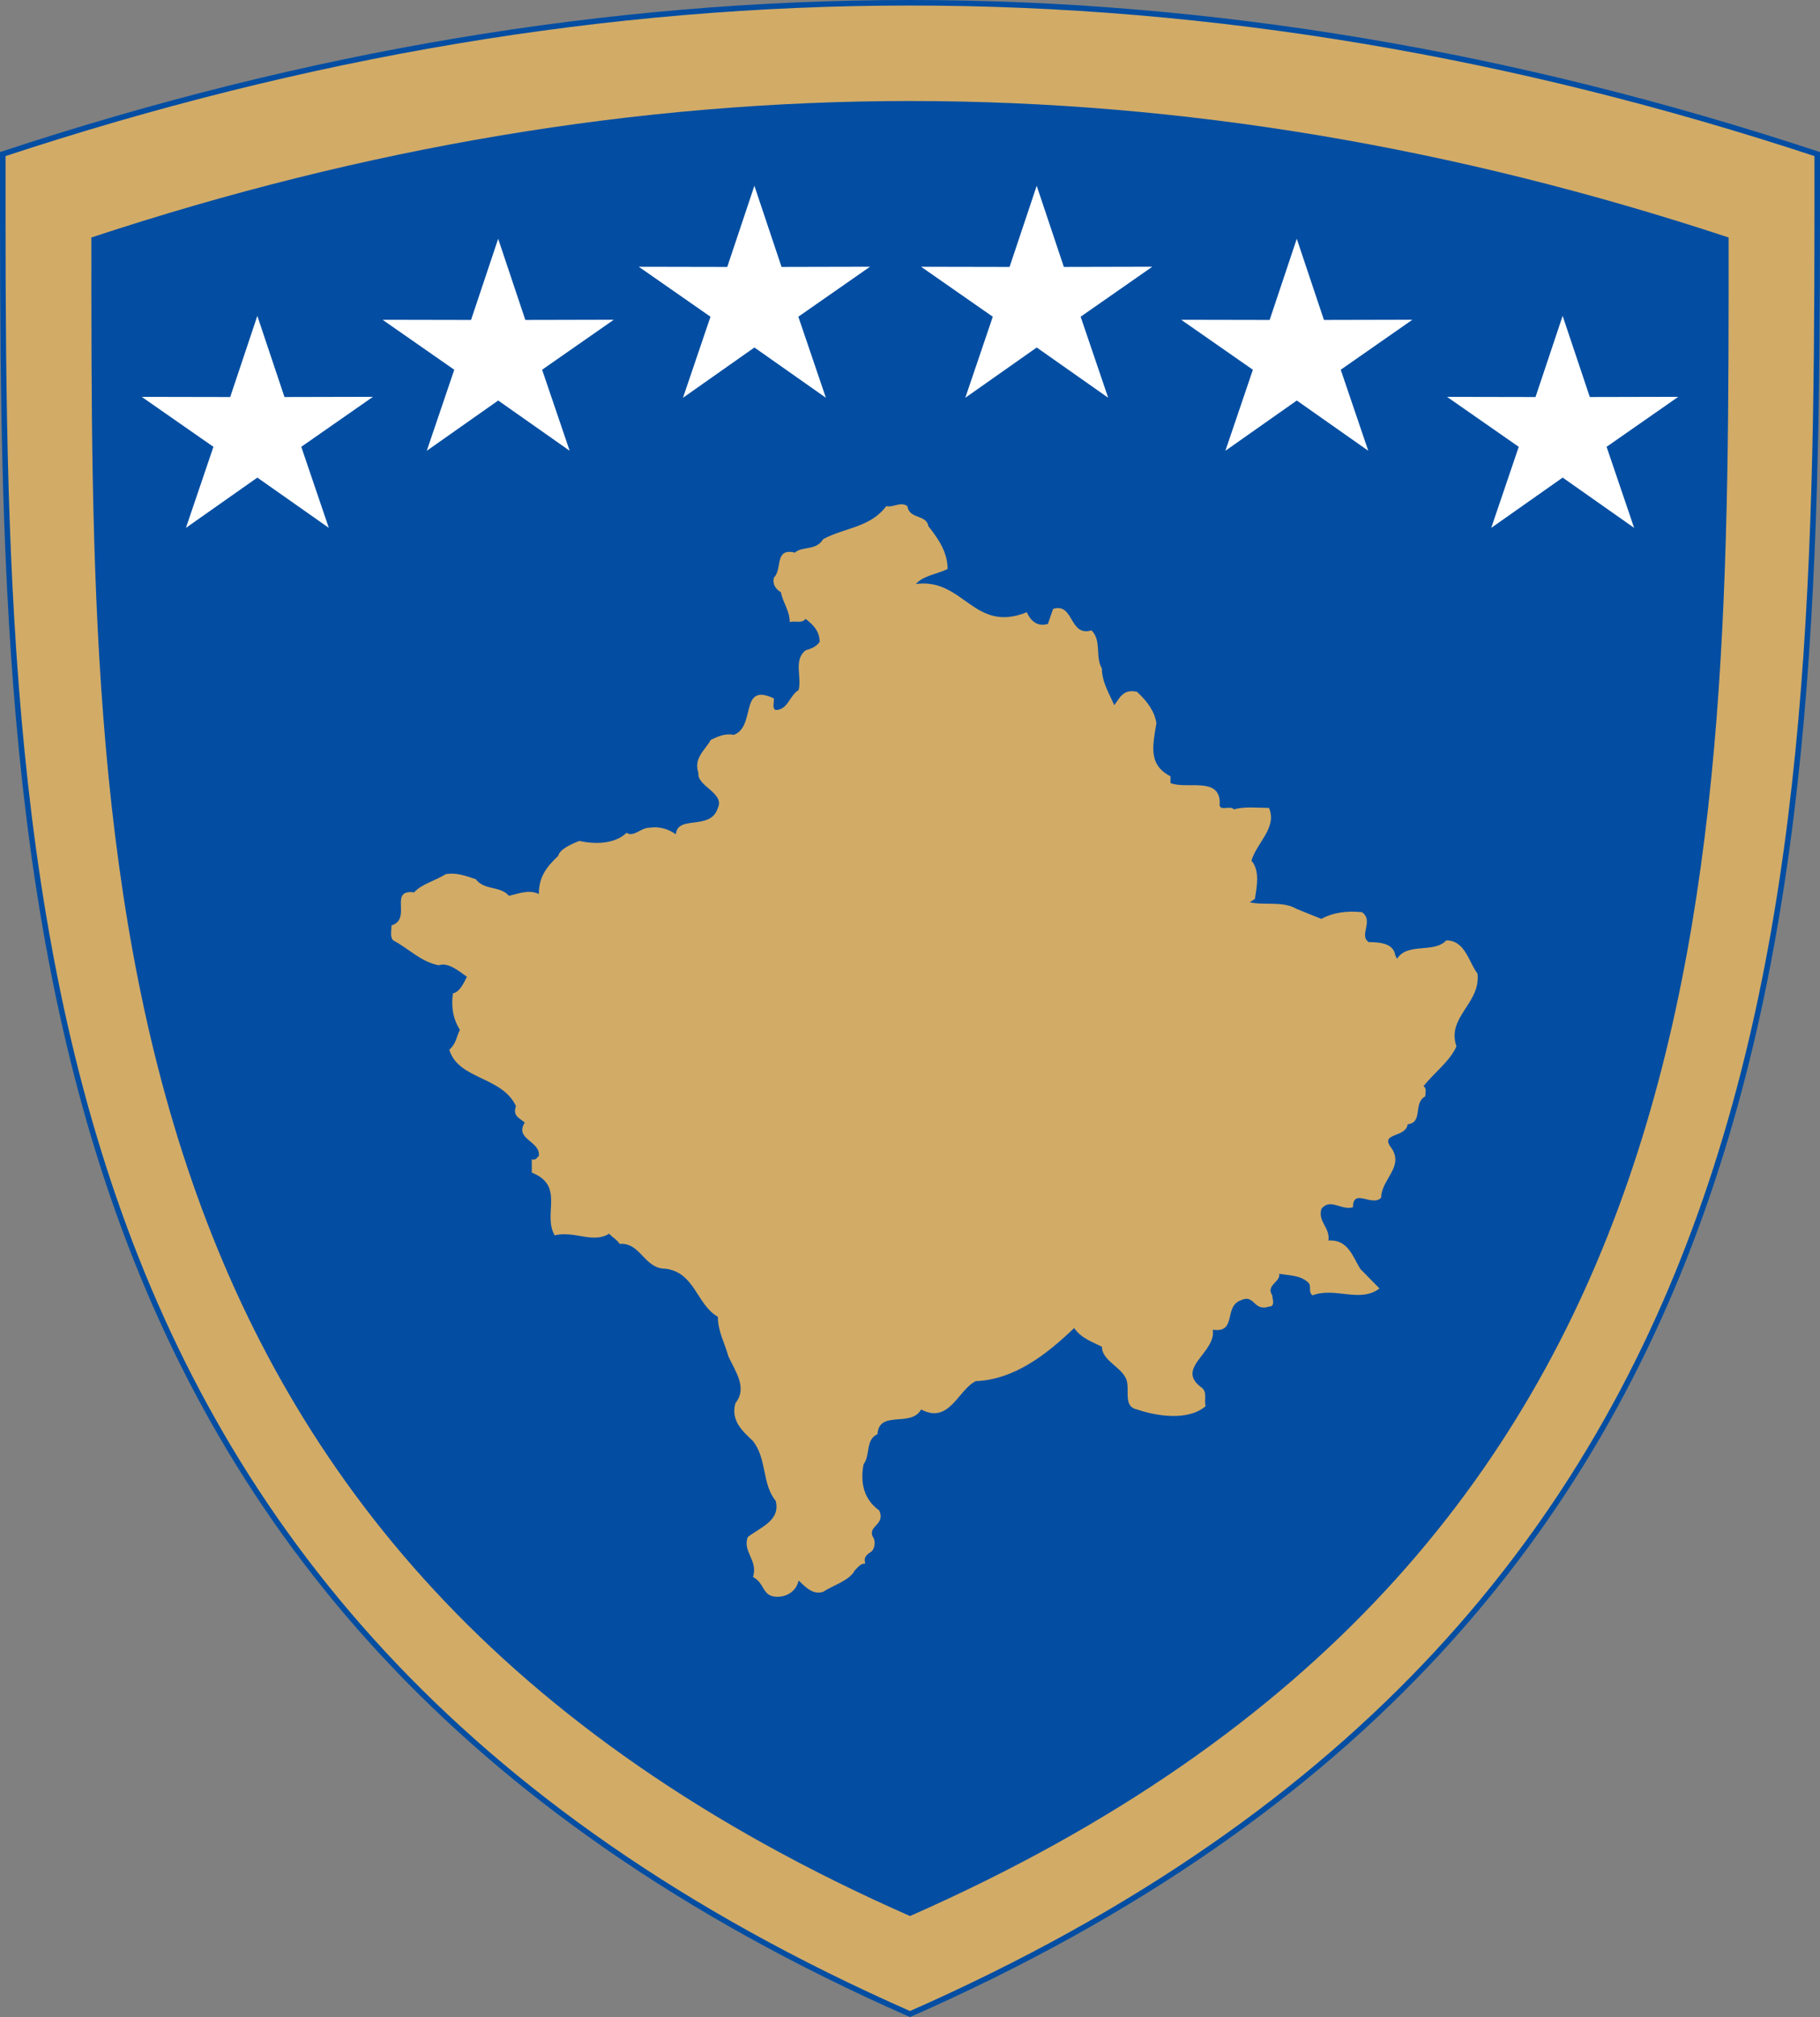
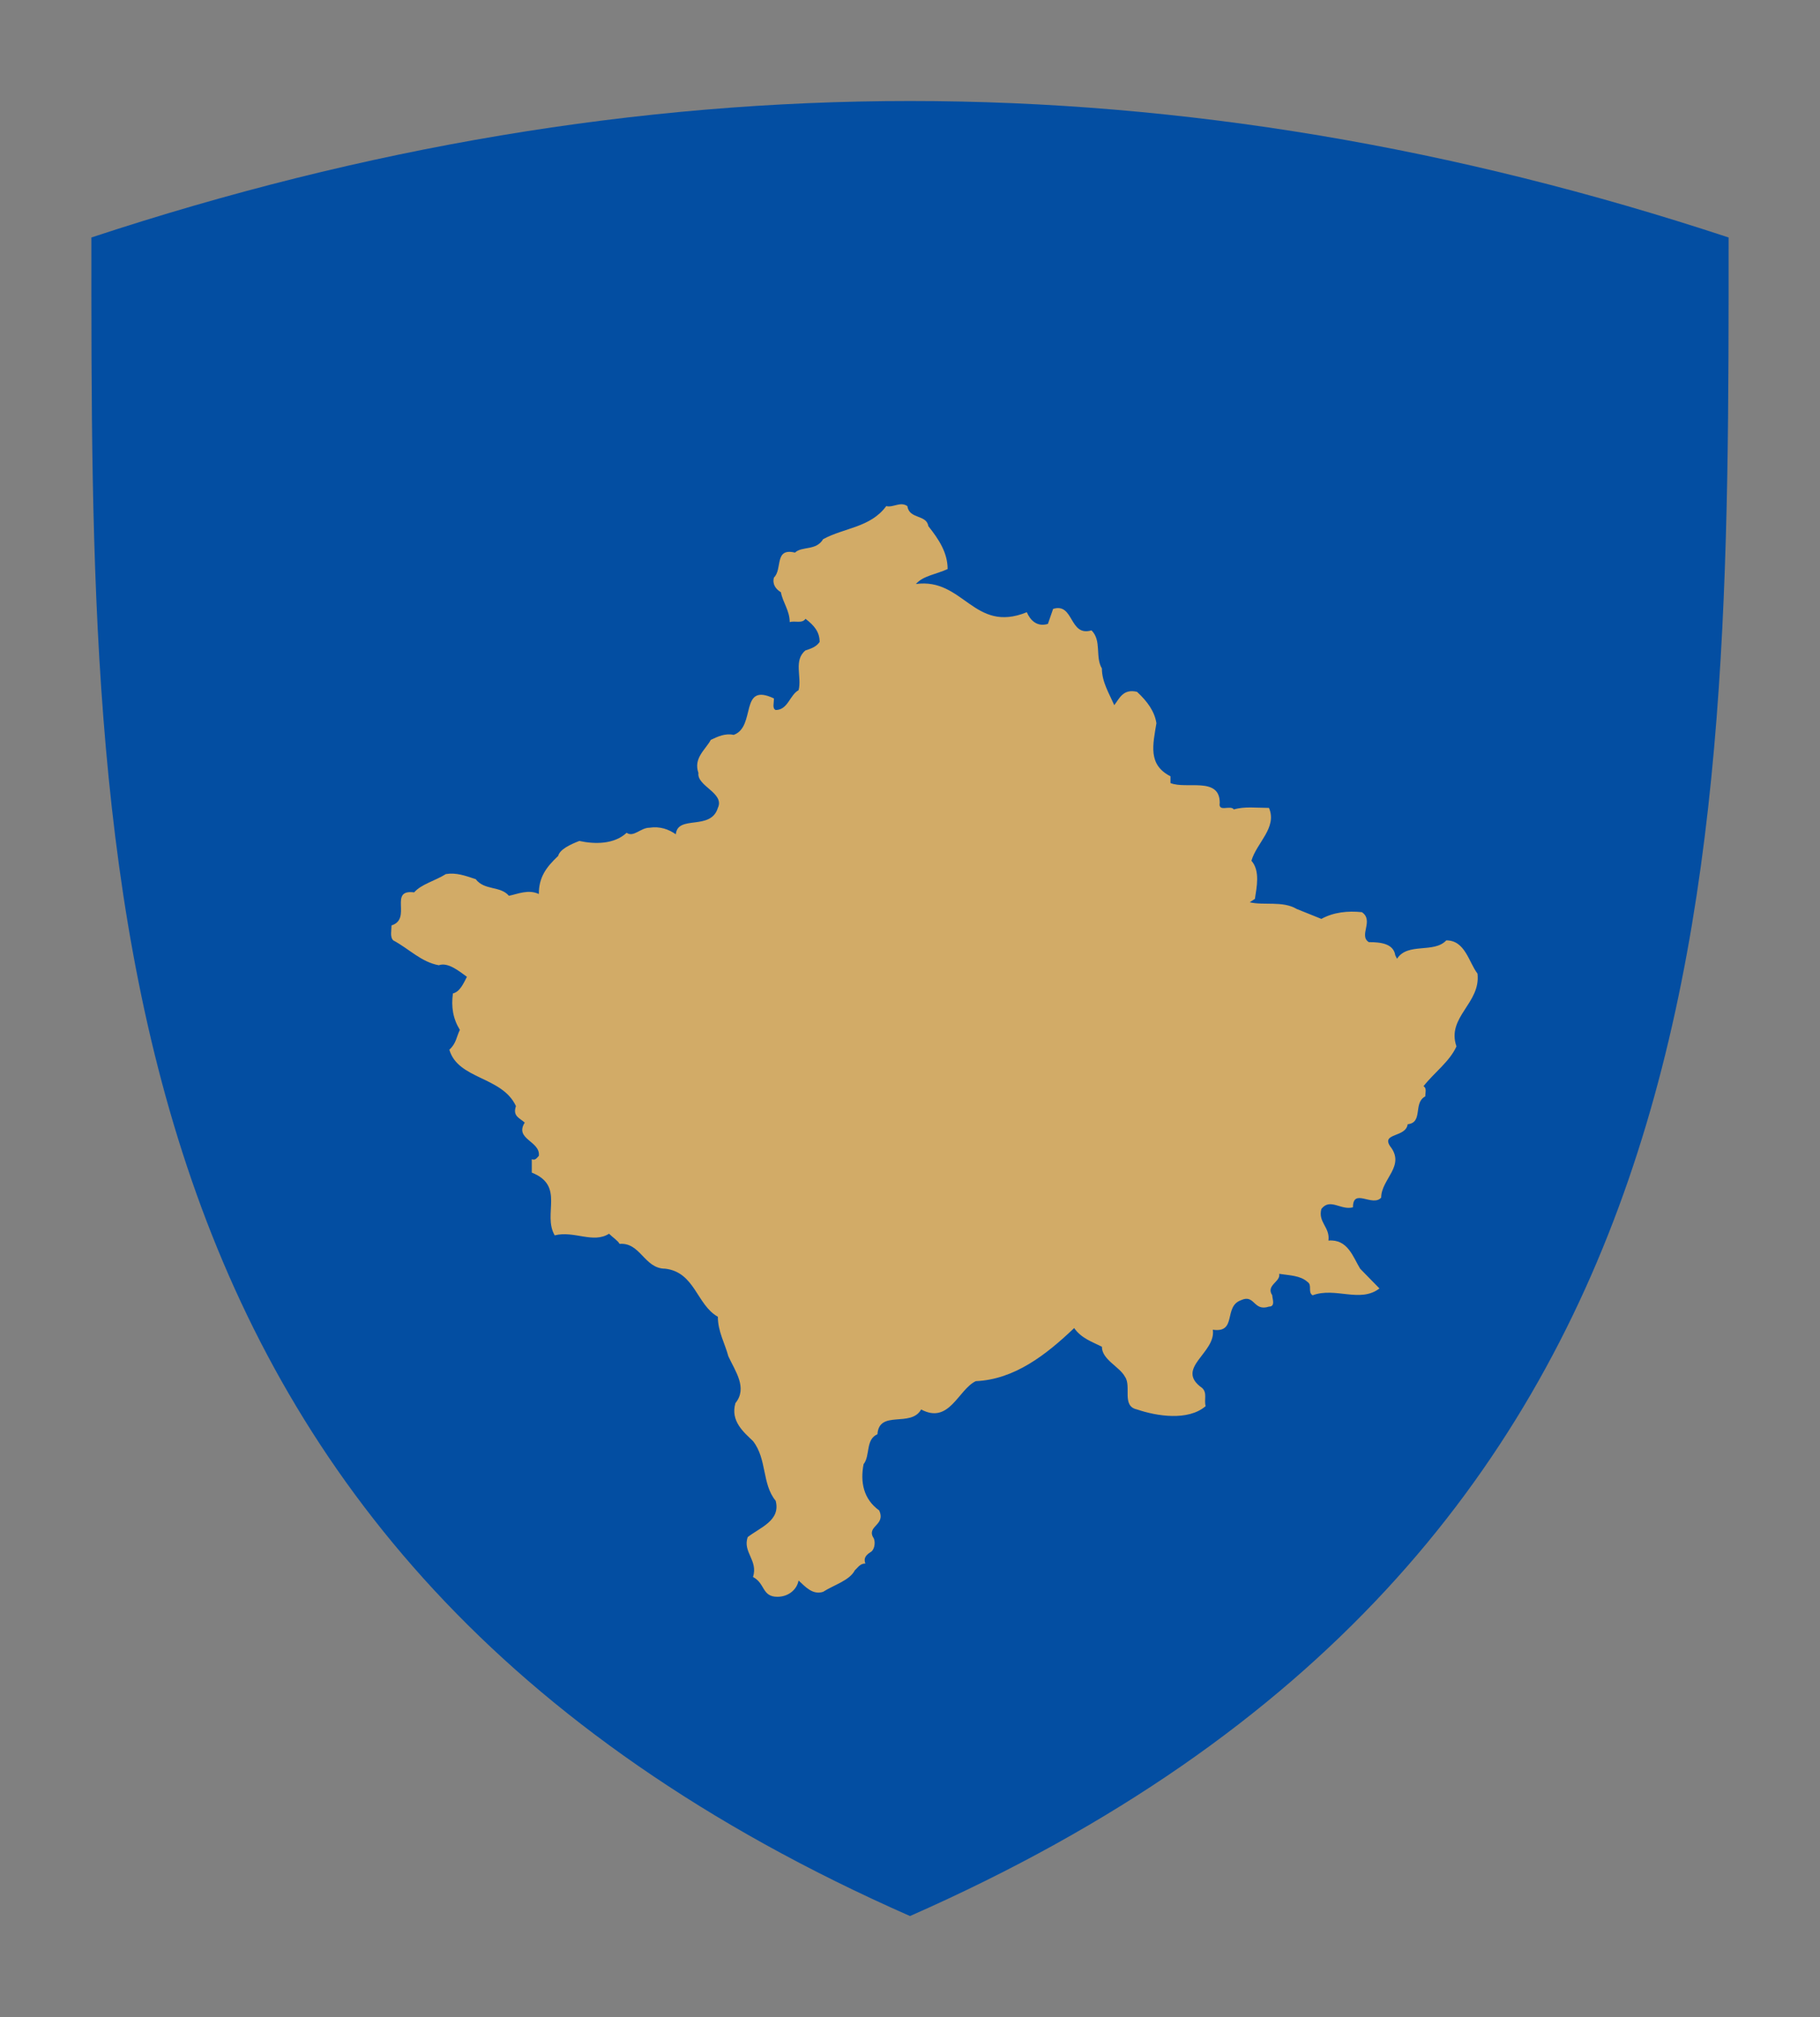
<svg xmlns="http://www.w3.org/2000/svg" xmlns:xlink="http://www.w3.org/1999/xlink" version="1.0" width="658" height="729.093" viewBox="0 0 658 729.093" id="Layer_1" xml:space="preserve">
  <rect x="0" y="0" width="658" height="729.093" fill="#808080" stroke="none" />
  <defs id="defs259" />
-   <path d="M 329,1 C 438.391,1 547.609,19.6 657,55.695 C 657,311.46 659.121,582.599 329,728 C -1.209,582.599 1,311.46 1,55.695 C 110.303,19.6 219.696,1 329,1 z" id="path238" style="fill:#d2ab67;fill-opacity:1;fill-rule:evenodd;stroke:#034ea2;stroke-width:2;stroke-miterlimit:4;stroke-dasharray:none;stroke-opacity:1" />
  <path d="M 329,36.513 C 427.654,36.513 526.308,53.264 624.96,85.841 C 624.96,316.737 626.901,561.342 329,692.573 C 31.055,561.343 33.039,316.737 33.039,85.841 C 131.692,53.265 230.346,36.513 329,36.513" id="path242" style="fill:#034ea2;fill-opacity:1" />
  <path d="M 335.621,190.166 C 339.383,194.897 342.604,199.743 342.604,205.684 C 338.755,207.519 333.654,208.116 331.145,211.099 C 348.333,208.757 352.093,229.089 371.23,221.292 C 372.501,224.273 375.009,226.705 378.858,225.512 L 380.74,220.095 C 388.348,217.735 386.467,230.285 394.614,227.854 C 398.377,231.523 395.869,237.447 398.377,241.625 C 398.377,246.443 400.971,250.621 402.852,254.888 C 404.732,252.456 406.035,248.875 411.086,250.069 C 414.936,253.65 417.442,257.231 418.09,261.408 C 416.819,269.18 414.936,276.418 423.171,280.595 L 423.171,283.039 C 428.9,285.414 440.985,280.595 440.985,290.188 C 440.357,293.769 444.833,290.828 446.088,292.574 C 449.934,291.426 454.324,292.022 458.785,292.022 C 461.842,299.184 454.324,304.599 452.441,311.121 C 455.664,314.789 454.324,320.713 453.696,324.925 L 451.816,326.13 C 456.918,327.368 463.724,325.532 468.826,328.562 L 477.726,332.143 C 482.164,329.711 487.265,329.186 492.367,329.711 C 496.845,332.742 491.114,338.154 494.876,340.54 C 499.351,340.54 503.826,341.139 504.452,345.317 L 505.081,346.553 C 508.927,340.54 518.419,344.72 522.894,339.902 C 529.7,339.902 530.996,347.745 534.174,351.927 C 535.428,362.669 522.894,367.575 526.564,378.231 C 524.145,383.691 518.419,387.781 514.641,392.643 C 515.91,393.262 515.284,395.12 515.284,396.313 C 510.81,398.611 514.641,405.774 508.928,406.372 C 508.268,411.234 499.352,409.442 502.573,414.307 C 508.268,421.468 499.352,426.157 499.352,432.897 C 496.187,436.388 489.149,429.229 489.149,436.388 C 484.76,437.582 480.913,432.897 477.728,436.986 C 476.437,441.85 480.913,443.55 480.287,448.414 C 487.267,447.818 489.149,454.32 491.743,458.583 L 498.726,465.723 C 491.743,471.094 482.792,465.125 474.556,468.199 C 472.676,467.004 474.556,464.53 472.676,463.335 C 470.082,461.029 466.32,461.029 462.472,460.44 C 463.097,463.335 457.547,464.53 459.965,468.199 C 459.965,469.394 461.217,472.288 458.786,472.288 C 453.071,474.168 453.697,467.602 448.633,469.99 C 442.238,472.288 447.343,481.926 438.478,480.644 C 439.733,489.083 424.495,494.547 434.63,501.709 C 436.548,503.498 435.258,505.974 435.884,508.27 C 429.529,513.734 418.091,511.855 411.087,509.466 C 405.358,508.27 409.207,501.112 406.698,497.61 C 404.732,493.951 398.378,491.475 398.378,486.788 C 394.615,484.91 390.944,483.715 388.35,480.047 C 378.234,489.685 366.775,498.637 352.773,499.235 C 346.399,502.306 343.231,514.93 333.029,509.467 C 329.313,516.123 317.855,509.467 317.229,518.421 C 312.855,520.299 314.677,526.179 312.214,529.251 C 310.961,535.816 312.214,541.875 317.855,545.964 C 320.406,551.51 312.855,551.51 315.975,556.197 C 316.602,557.986 315.975,560.464 314.677,561.061 C 312.856,562.254 312.214,563.359 312.856,565.15 C 310.961,565.15 310.335,566.433 309.037,567.627 C 307.157,571.295 301.428,572.909 297.581,575.386 C 293.775,576.579 291.224,573.59 288.715,571.295 C 288.046,574.786 284.868,577.175 281.063,577.175 C 275.422,577.175 276.676,572.312 272.245,570.034 C 274.15,563.957 268.439,561.061 270.32,555.6 C 274.795,552.107 282.327,549.633 280.436,542.47 C 275.422,536.413 277.347,527.434 272.245,520.897 C 269.067,517.823 263.966,513.734 265.889,507.168 C 270.32,501.709 265.889,495.741 263.339,490.281 C 262.079,485.558 259.535,481.299 259.535,475.957 C 251.882,471.692 251.255,459.843 240.512,458.583 C 232.903,458.583 231.605,449.012 223.996,449.609 C 223.369,448.414 221.444,447.216 220.191,445.94 C 214.462,449.609 207.525,444.745 200.543,446.535 C 196.067,438.777 204.347,428.63 192.262,423.857 L 192.262,418.994 C 193.56,419.592 194.186,418.396 194.813,417.799 C 195.439,412.43 185.907,411.832 189.711,405.776 C 187.83,404.076 185.279,403.478 186.533,399.808 C 181.52,389.004 165.631,390.258 162.452,379.428 C 165.002,377.128 165.002,374.74 166.258,372.263 C 163.749,368.174 163.078,363.909 163.749,359.091 C 166.258,358.494 167.555,355.509 168.808,353.078 C 165.631,350.735 161.826,347.747 158.648,348.9 C 152.292,347.748 147.906,342.974 142.176,339.904 C 140.922,338.71 141.549,336.323 141.549,334.498 C 149.113,332.144 140.296,321.357 149.74,322.552 C 152.292,319.588 157.371,318.373 161.198,315.942 C 165.002,315.327 168.18,316.54 171.986,317.777 C 175.164,321.955 180.892,320.134 183.993,323.79 C 187.19,323.15 191.008,321.358 194.813,323.15 C 194.813,317.137 197.364,313.574 201.796,309.378 C 202.445,306.946 206.272,305.201 209.448,303.971 C 215.089,305.201 222.071,305.201 226.547,301.022 C 229.077,302.769 231.606,299.188 234.783,299.188 C 238.631,298.591 241.808,299.784 244.336,301.566 C 244.987,294.4 256.983,300.418 259.536,292.026 C 262.08,286.612 251.883,284.178 252.51,279.404 C 250.629,273.988 255.06,271.006 256.984,267.428 C 259.536,266.23 262.081,264.992 265.264,265.628 C 273.5,262.649 267.144,246.445 279.811,252.459 C 279.811,254.271 279.141,256.038 280.438,256.636 C 284.87,256.636 285.51,251.221 288.717,249.475 C 289.972,244.699 286.794,238.645 291.226,235.089 C 293.15,234.465 295.073,233.867 296.328,232.033 C 296.328,228.452 294.406,226.109 291.226,223.677 C 289.972,225.512 287.421,224.274 285.511,224.871 C 285.511,220.694 282.99,217.736 282.33,214.083 C 280.439,212.934 279.142,211.099 279.812,208.757 C 282.99,205.684 279.812,197.925 287.421,199.742 C 289.972,197.328 295.073,199.161 297.584,194.897 C 305.235,190.72 314.68,190.72 320.409,182.946 C 322.96,183.557 325.51,181.169 328.062,182.946 C 328.685,187.734 334.996,185.9 335.621,190.166" id="path244" style="fill:#d2ab67;fill-opacity:1" />
-   <path d="M 118.877,190.798 L 93.044,172.63 L 67.218,190.807 L 77.161,161.511 L 51.246,143.452 L 83.224,143.514 L 93.034,114.176 L 102.854,143.511 L 134.832,143.438 L 108.923,161.506 L 118.877,190.798 z" id="star" style="fill:#ffffff" />
  <use transform="translate(87.074, -27.863)" id="use2460" x="0" y="0" width="658" height="729.093" xlink:href="#star" />
  <use transform="translate(281.772, -47.026)" id="use2462" x="0" y="0" width="658" height="729.093" xlink:href="#star" />
  <use transform="translate(375.802, -27.863)" id="use2464" x="0" y="0" width="658" height="729.093" xlink:href="#star" />
  <use transform="translate(179.706, -47.026)" id="use2466" x="0" y="0" width="658" height="729.093" xlink:href="#star" />
  <use transform="translate(471.921)" id="use2468" x="0" y="0" width="658" height="729.093" xlink:href="#star" />
</svg>